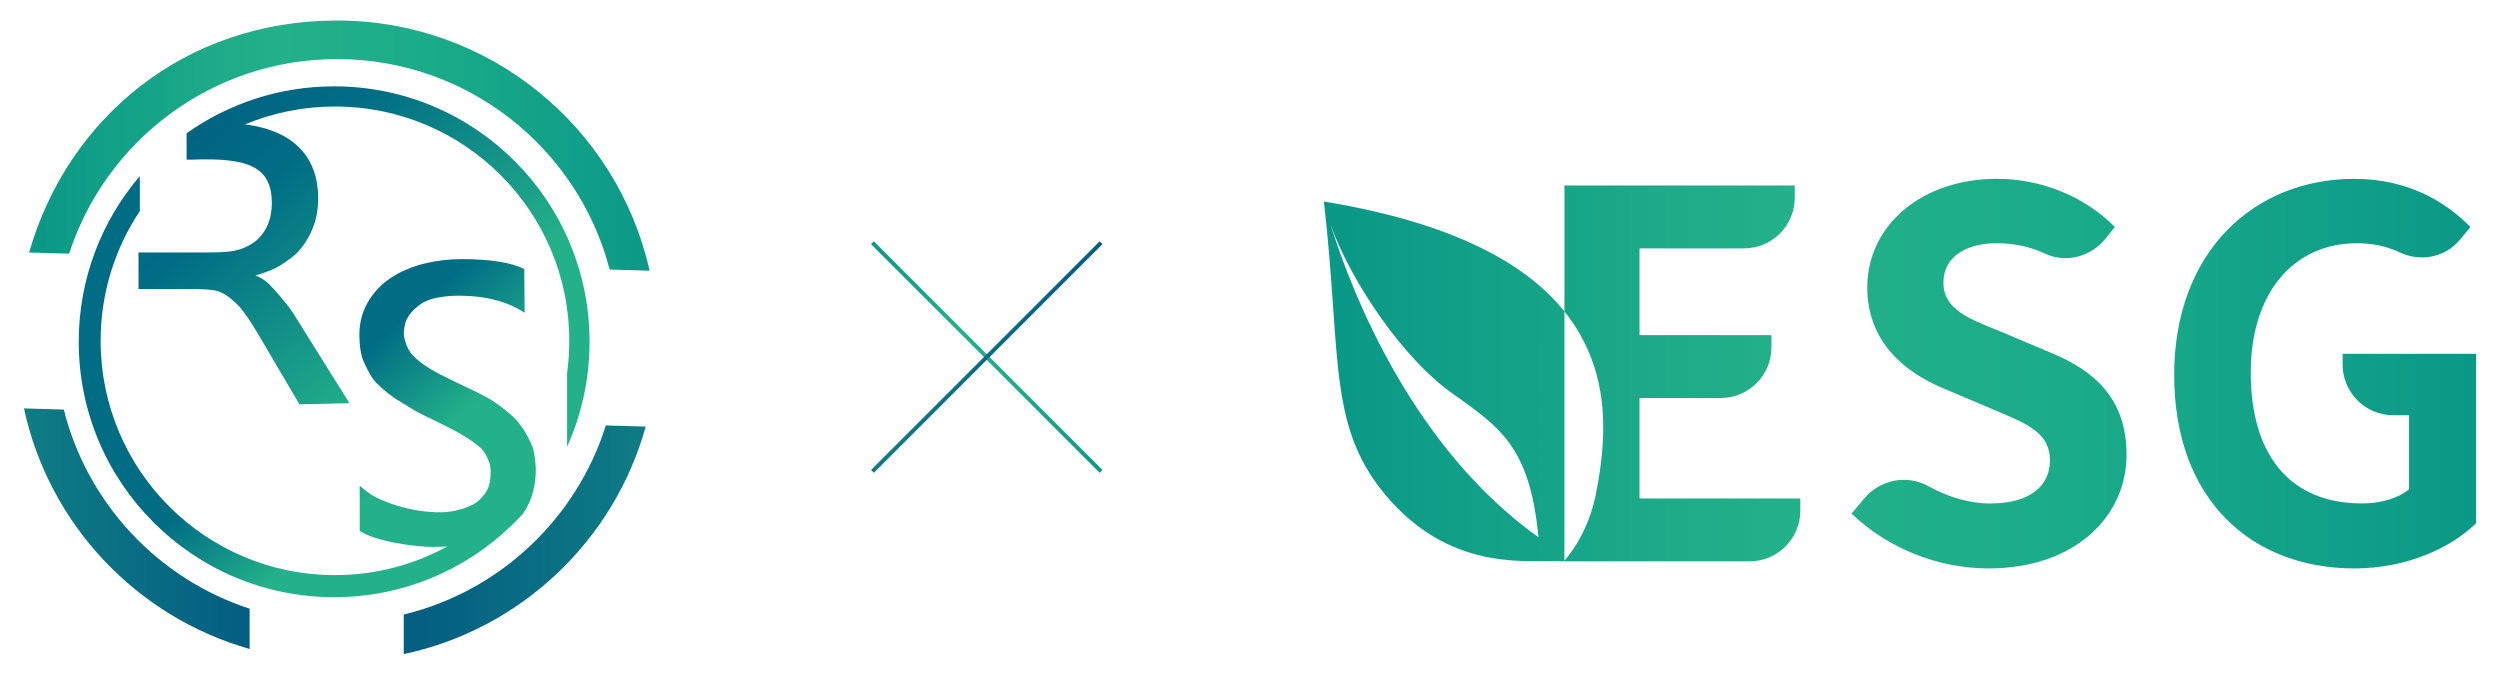
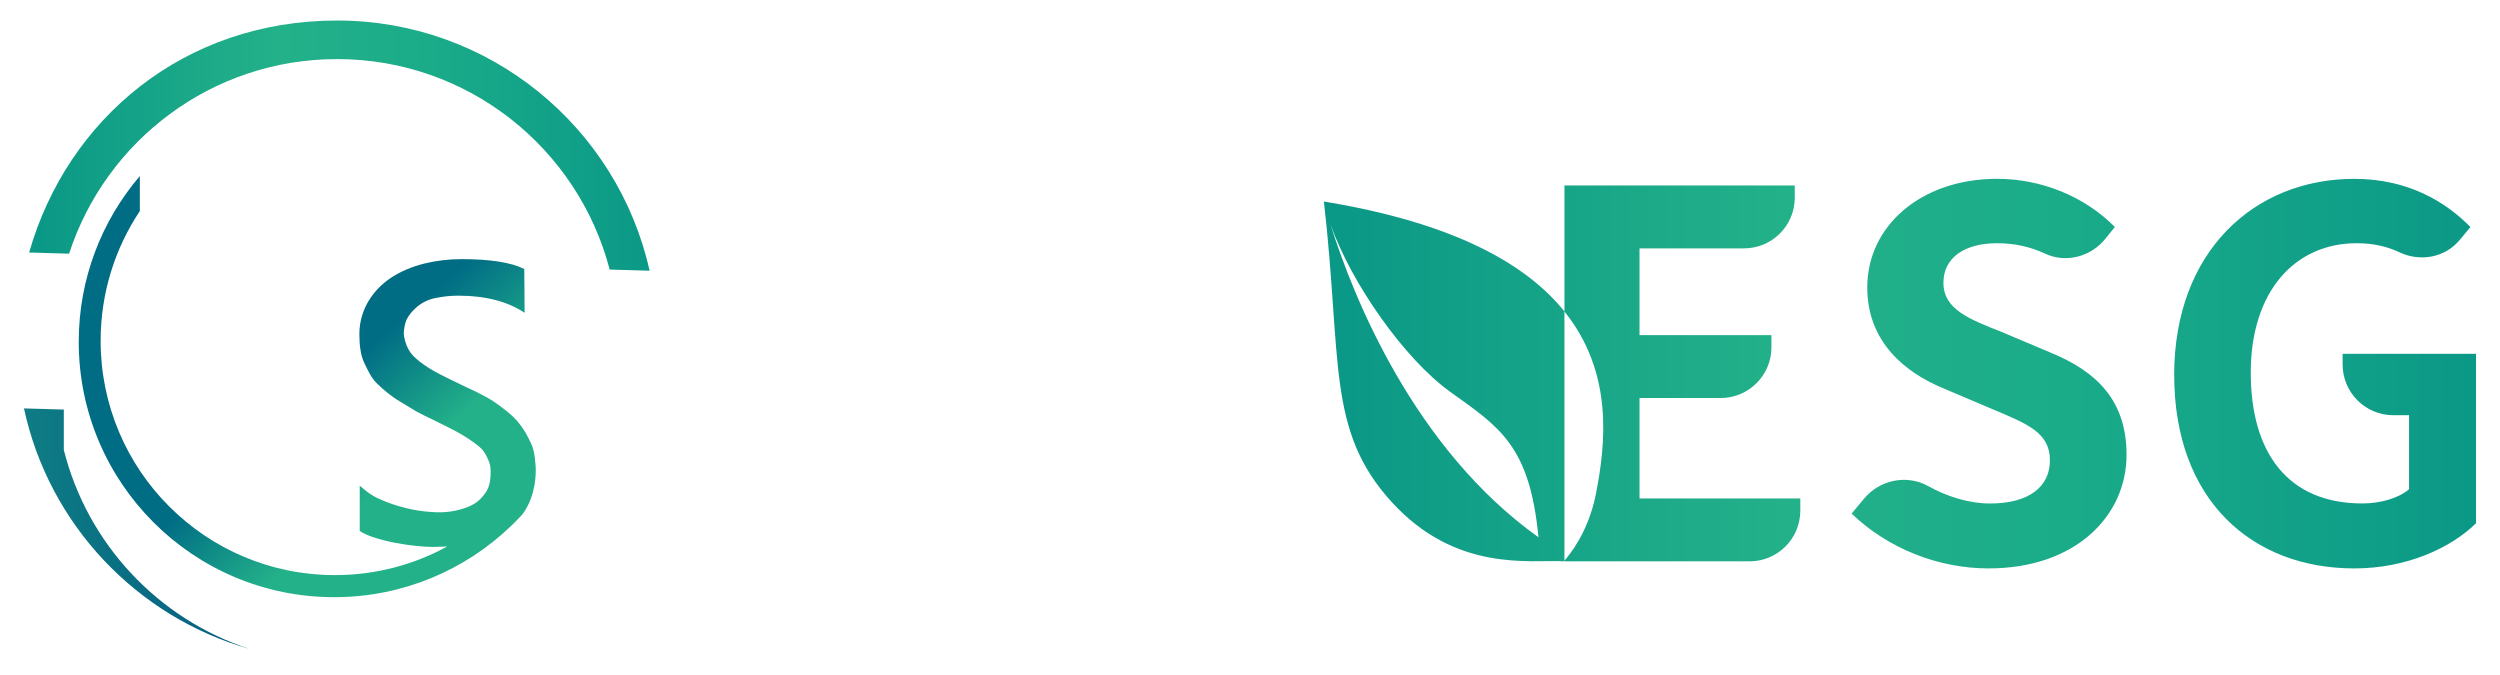
<svg xmlns="http://www.w3.org/2000/svg" xmlns:xlink="http://www.w3.org/1999/xlink" version="1.1" viewBox="0 0 630 170">
  <defs>
    <style> .cls-1 { fill: url(#_未命名漸層_23); } .cls-2 { fill: #0e7c84; } .cls-3 { fill: url(#_未命名漸層_2); } .cls-4 { fill: url(#_未命名漸層_47-2); } .cls-5 { fill: url(#_未命名漸層_67); } .cls-6 { fill: url(#_未命名漸層_61); } .cls-7 { fill: url(#_未命名漸層_47-3); } .cls-8 { fill: url(#_未命名漸層_61-2); } .cls-9 { fill: url(#_未命名漸層_47); } </style>
    <linearGradient id="_未命名漸層_47" data-name="未命名漸層 47" x1="7.34" y1="36.69" x2="163.7" y2="36.69" gradientUnits="userSpaceOnUse">
      <stop offset=".02" stop-color="#0b9987" />
      <stop offset=".4" stop-color="#23b189" />
      <stop offset=".65" stop-color="#1aab89" />
      <stop offset="1" stop-color="#0b9987" />
    </linearGradient>
    <linearGradient id="_未命名漸層_61" data-name="未命名漸層 61" x1="6.04" y1="133.22" x2="62.9" y2="133.22" gradientUnits="userSpaceOnUse">
      <stop offset=".02" stop-color="#0e7c84" />
      <stop offset="1" stop-color="#045d82" />
    </linearGradient>
    <linearGradient id="_未命名漸層_67" data-name="未命名漸層 67" x1="101.73" y1="136.02" x2="162.71" y2="136.02" gradientUnits="userSpaceOnUse">
      <stop offset=".02" stop-color="#045d82" />
      <stop offset="1" stop-color="#0e7c84" />
    </linearGradient>
    <linearGradient id="_未命名漸層_2" data-name="未命名漸層 2" x1="126.33" y1="146.74" x2="54.77" y2="64.72" gradientUnits="userSpaceOnUse">
      <stop offset=".35" stop-color="#23b189" />
      <stop offset=".61" stop-color="#006d85" />
    </linearGradient>
    <linearGradient id="_未命名漸層_23" data-name="未命名漸層 23" x1="119.92" y1="99.84" x2="49.46" y2="19.09" gradientUnits="userSpaceOnUse">
      <stop offset=".15" stop-color="#23b189" />
      <stop offset=".7" stop-color="#006d85" />
      <stop offset="1" stop-color="#026081" />
    </linearGradient>
    <linearGradient id="_未命名漸層_47-2" data-name="未命名漸層 47" x1="219.5" y1="89.98" x2="277.82" y2="89.98" gradientTransform="translate(136.45 -149.48) rotate(45)" xlink:href="#_未命名漸層_47" />
    <linearGradient id="_未命名漸層_61-2" data-name="未命名漸層 61" x1="219.5" y1="89.98" x2="277.82" y2="89.98" gradientTransform="translate(136.46 -149.48) rotate(45)" xlink:href="#_未命名漸層_61" />
    <linearGradient id="_未命名漸層_47-3" data-name="未命名漸層 47" x1="333.62" y1="94.16" x2="623.96" y2="94.16" xlink:href="#_未命名漸層_47" />
  </defs>
  <g>
    <g id="_圖層_1" data-name="圖層_1">
      <g>
        <g>
          <path class="cls-9" d="M84.94,14.89c33,0,60.75,22.52,68.7,53.04l10.06.29C155.65,32.14,123.44,5.17,84.94,5.17S17,29.88,7.34,63.63l10.07.3C26.66,35.46,53.39,14.89,84.94,14.89Z" />
-           <path class="cls-6" d="M16.08,103.21l-10.04-.29c6.28,29.21,28.36,52.54,56.86,60.62v-10.15c-23.02-7.51-40.87-26.48-46.82-50.17Z" />
-           <path class="cls-5" d="M162.71,107.5l-10.04-.29c-7.41,23.54-26.75,41.79-50.93,47.66v9.96c29.46-6.24,52.99-28.55,60.98-57.33Z" />
+           <path class="cls-6" d="M16.08,103.21l-10.04-.29c6.28,29.21,28.36,52.54,56.86,60.62c-23.02-7.51-40.87-26.48-46.82-50.17Z" />
          <path class="cls-3" d="M134.36,123.82c-1.05,3.95-2.86,5.95-2.86,5.95-.12.13-.23.25-.35.38-.76.81-1.54,1.6-2.34,2.37-11.57,11.13-27.29,17.97-44.61,17.97-35.55,0-64.36-28.81-64.36-64.36,0-15.94,5.8-30.53,15.4-41.77v8.83c-6.24,9.36-9.88,20.61-9.88,32.7,0,32.61,26.43,59.04,59.04,59.04,10.27,0,19.92-2.62,28.33-7.23,0,0-2.43.13-3.67.13-1.16,0-2.6-.09-4.31-.27-1.71-.18-3.45-.44-5.23-.78-1.78-.34-3.46-.77-5.05-1.27-1.59-.5-2.86-1.07-3.82-1.69v-11.42c1.16.98,2.55,2.19,4.18,2.97,1.62.78,3.33,1.48,5.13,2.02,1.79.54,3.59.98,5.41,1.27,1.81.3,4.33.47,5.83.44,2.94-.05,7.64-1.02,9.85-3.36,1.95-2.05,2.59-3.44,2.59-6.96,0-1.89-.59-2.95-1.2-4.13-.77-1.46-1.48-1.97-3.02-3.13-1.54-1.15-3.76-2.47-5.86-3.53-2.1-1.06-4.36-2.18-6.79-3.35-2.56-1.24-3.63-2.1-5.85-3.38-2.22-1.27-4.11-2.91-5.75-4.45-1.64-1.53-2.43-3.41-3.37-5.35s-1.24-4.64-1.24-7.25c0-3.19.94-6.14,2.41-8.51,1.47-2.36,3.4-4.31,5.79-5.85,2.39-1.53,5.11-2.67,8.17-3.43,3.06-.75,6.18-1.12,9.35-1.12,7.25,0,12.52.83,15.84,2.49l.09,11.03c-4.34-2.87-9.91-4.31-16.71-4.31-1.88,0-3.76.19-5.64.57-1.88.37-3.39,1.11-4.7,2.19-1.2,1-2.03,1.98-2.7,3.27-.36.69-.72,2.59-.7,3.5.02.97.45,2.65,1.15,3.95.7,1.3,1.55,2.09,2.91,3.17,1.37,1.07,3.03,2.12,5,3.13,1.97,1.01,3.61,1.82,6.17,3.03,2.63,1.24,5.21,2.4,7.49,3.91,1.89,1.26,4.71,3.44,6.04,5.07,1.54,1.89,2.34,3.38,3.31,5.44.65,1.38.94,3.01,1.06,4.73h0s.51,3.37-.54,7.32Z" />
-           <path class="cls-1" d="M47.02,40.19v-6.6c10.5-7.45,23.33-11.83,37.19-11.83,35.54,0,64.36,28.81,64.36,64.36,0,9.42-2.02,18.37-5.66,26.44v-18.58c.36-2.65.55-5.35.55-8.1,0-32.61-26.43-59.04-59.04-59.04-8.02,0-15.68,1.6-22.65,4.5l.15.02c12.4,1.66,18.24,8.49,18.27,18.57,0,2.54-.39,4.88-1.17,7.03-.78,2.15-1.88,4.08-3.3,5.81s-3.38,3.04-5.39,4.29c-2.01,1.25-5.96,2.36-5.96,2.36,1.08.34,2.52,1.29,3.43,2.17,1.29,1.25,4.24,4.75,5.1,5.92s1.68,2.55,2.39,3.67l12.78,20.43-12.61.28-10.38-17.64c-.85-1.42-1.69-2.84-2.46-3.95-.78-1.12-1.78-2.52-2.57-3.31-.79-.79-2.72-2.77-5.06-3.59-1.57-.55-5.55-.55-6.57-.55h-13.73.21v-9.22h12.68c9.05,0,12.03.18,15.83-2.17,3.86-2.38,5.09-6.69,5.1-10.2.01-9.35-6.01-11.58-20.39-11.02h-1.15" />
        </g>
        <g>
          <g>
            <line class="cls-2" x1="219.85" y1="61.17" x2="277.47" y2="118.79" />
-             <rect class="cls-4" x="248.16" y="49.24" width="1" height="81.48" transform="translate(9.21 202.18) rotate(-45)" />
          </g>
          <g>
-             <line class="cls-2" x1="277.47" y1="61.17" x2="219.85" y2="118.79" />
-             <rect class="cls-8" x="207.92" y="89.48" width="81.48" height="1" transform="translate(9.21 202.18) rotate(-45)" />
-           </g>
+             </g>
        </g>
        <path class="cls-7" d="M466.59,129.44l3.14-3.77c3.95-4.73,10.72-6.18,16.12-3.2,5.01,2.77,10.45,4.41,15.64,4.41,9.84,0,15.09-4.22,15.09-10.87,0-7.03-5.75-9.2-14.19-12.78l-12.66-5.37c-9.59-3.96-19.18-11.63-19.18-25.44,0-15.47,13.55-27.36,32.73-27.36,10.99,0,21.99,4.35,29.66,12.14l-2.42,3c-3.63,4.5-9.89,6.17-15.13,3.73-3.69-1.72-7.65-2.64-12.1-2.64-8.31,0-13.55,3.71-13.55,9.97,0,6.77,6.65,9.2,14.7,12.4l12.4,5.24c11.5,4.73,19.05,12.02,19.05,25.7,0,15.47-12.91,28.64-34.77,28.64-12.66,0-25.31-4.99-34.52-13.81ZM547.89,94.54c0-31.19,20.2-49.47,45.38-49.47,13.68,0,23.14,5.88,29.28,12.14l-2.7,3.25c-3.7,4.46-9.93,5.6-15.17,3.12-3-1.42-6.49-2.29-10.77-2.29-15.72,0-26.72,12.27-26.72,32.6s9.46,32.98,28.13,32.98c4.47,0,9.08-1.28,11.76-3.58v-18.66h-3.96c-7.06,0-12.78-5.72-12.78-12.78v-2.69h33.62v42.7c-6.39,6.26-17.51,11.38-30.68,11.38-25.7,0-45.38-17.13-45.38-48.71ZM413.16,125.61v-25.31h20.46c7.06,0,12.78-5.72,12.78-12.78v-3.07h-33.24v-21.86h26.34c7.06,0,12.78-5.72,12.78-12.78v-3.07h-58.04v31.76c12.37,15.39,10.45,33.29,7.89,46.15-1.92,9.68-6.92,15.55-7.89,16.62v.19h46.66c7.06,0,12.78-5.72,12.78-12.78v-3.07h-40.53ZM333.62,50.78c4.58,39.9.61,57.59,16.97,75.6,16.33,18.01,35.18,14.61,43.47,15.07,0,0,.07-.08.18-.19v-62.77c-9.56-11.9-27.66-22.29-60.62-27.71ZM335.38,56.8c5.24,14.6,18.43,33.58,30.1,41.96,12.37,8.88,19.98,13.43,22.22,36.63-31.45-22.41-46.76-60.81-52.33-78.58Z" />
      </g>
    </g>
  </g>
</svg>